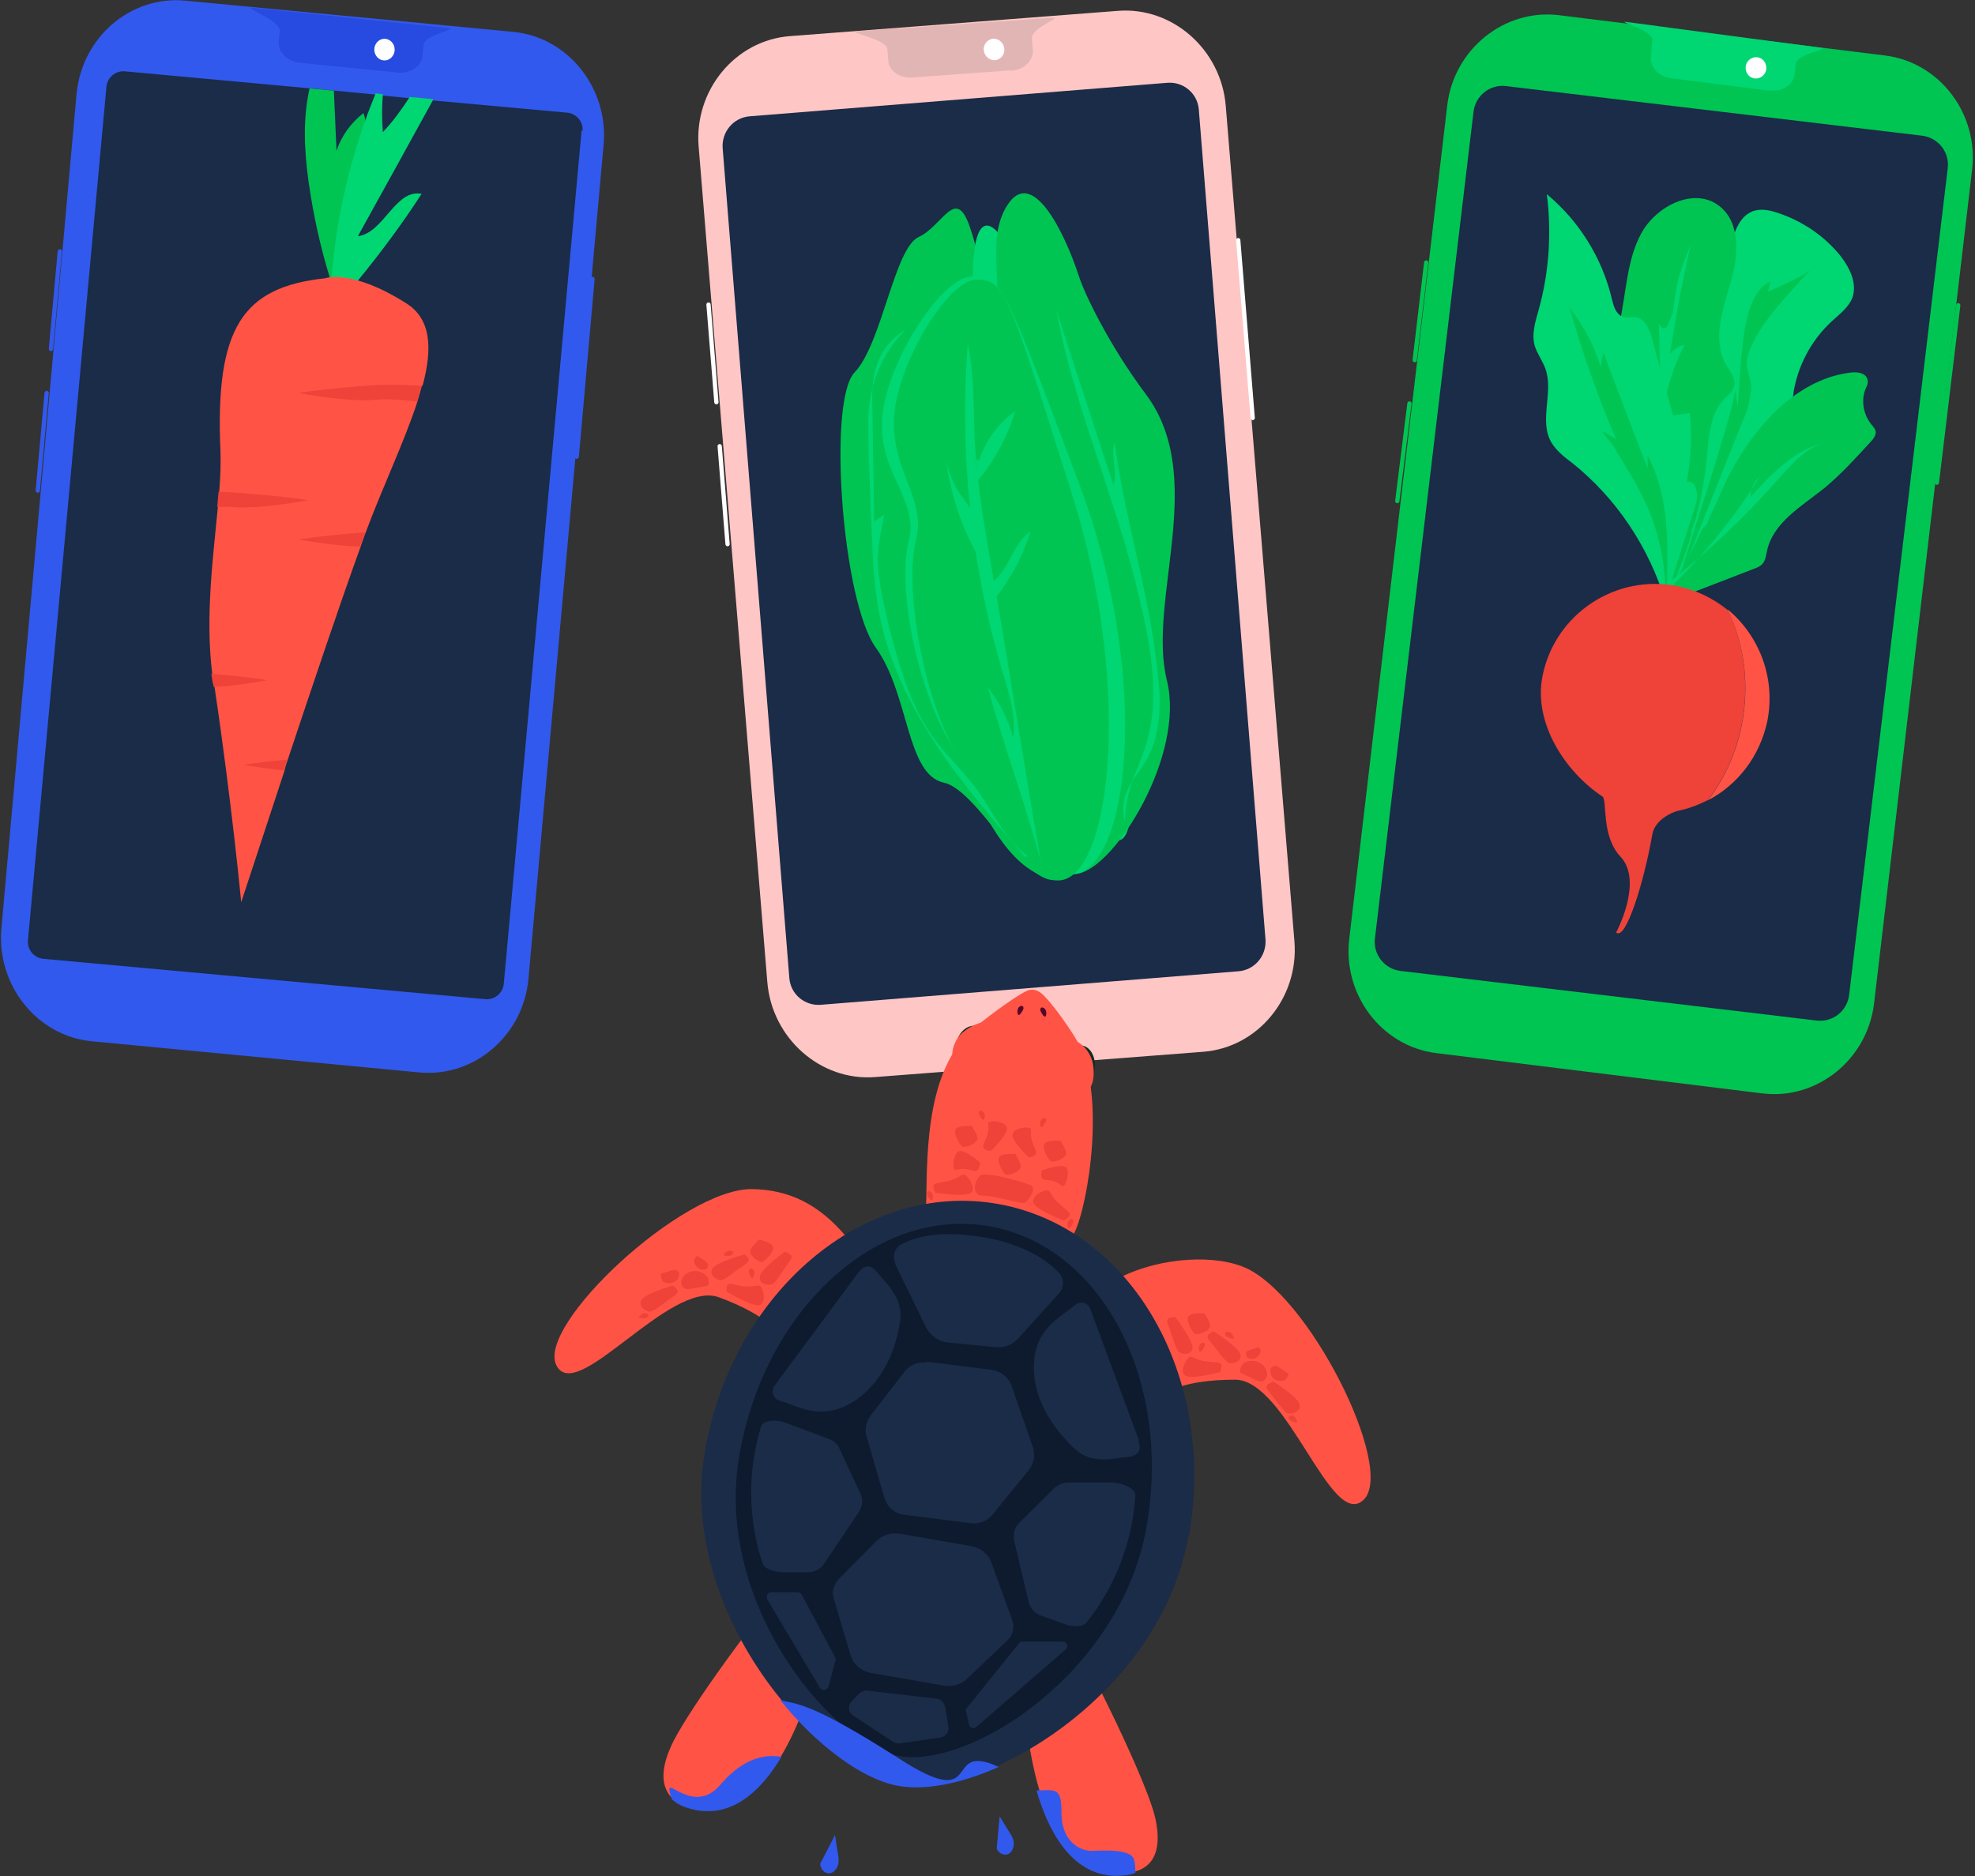
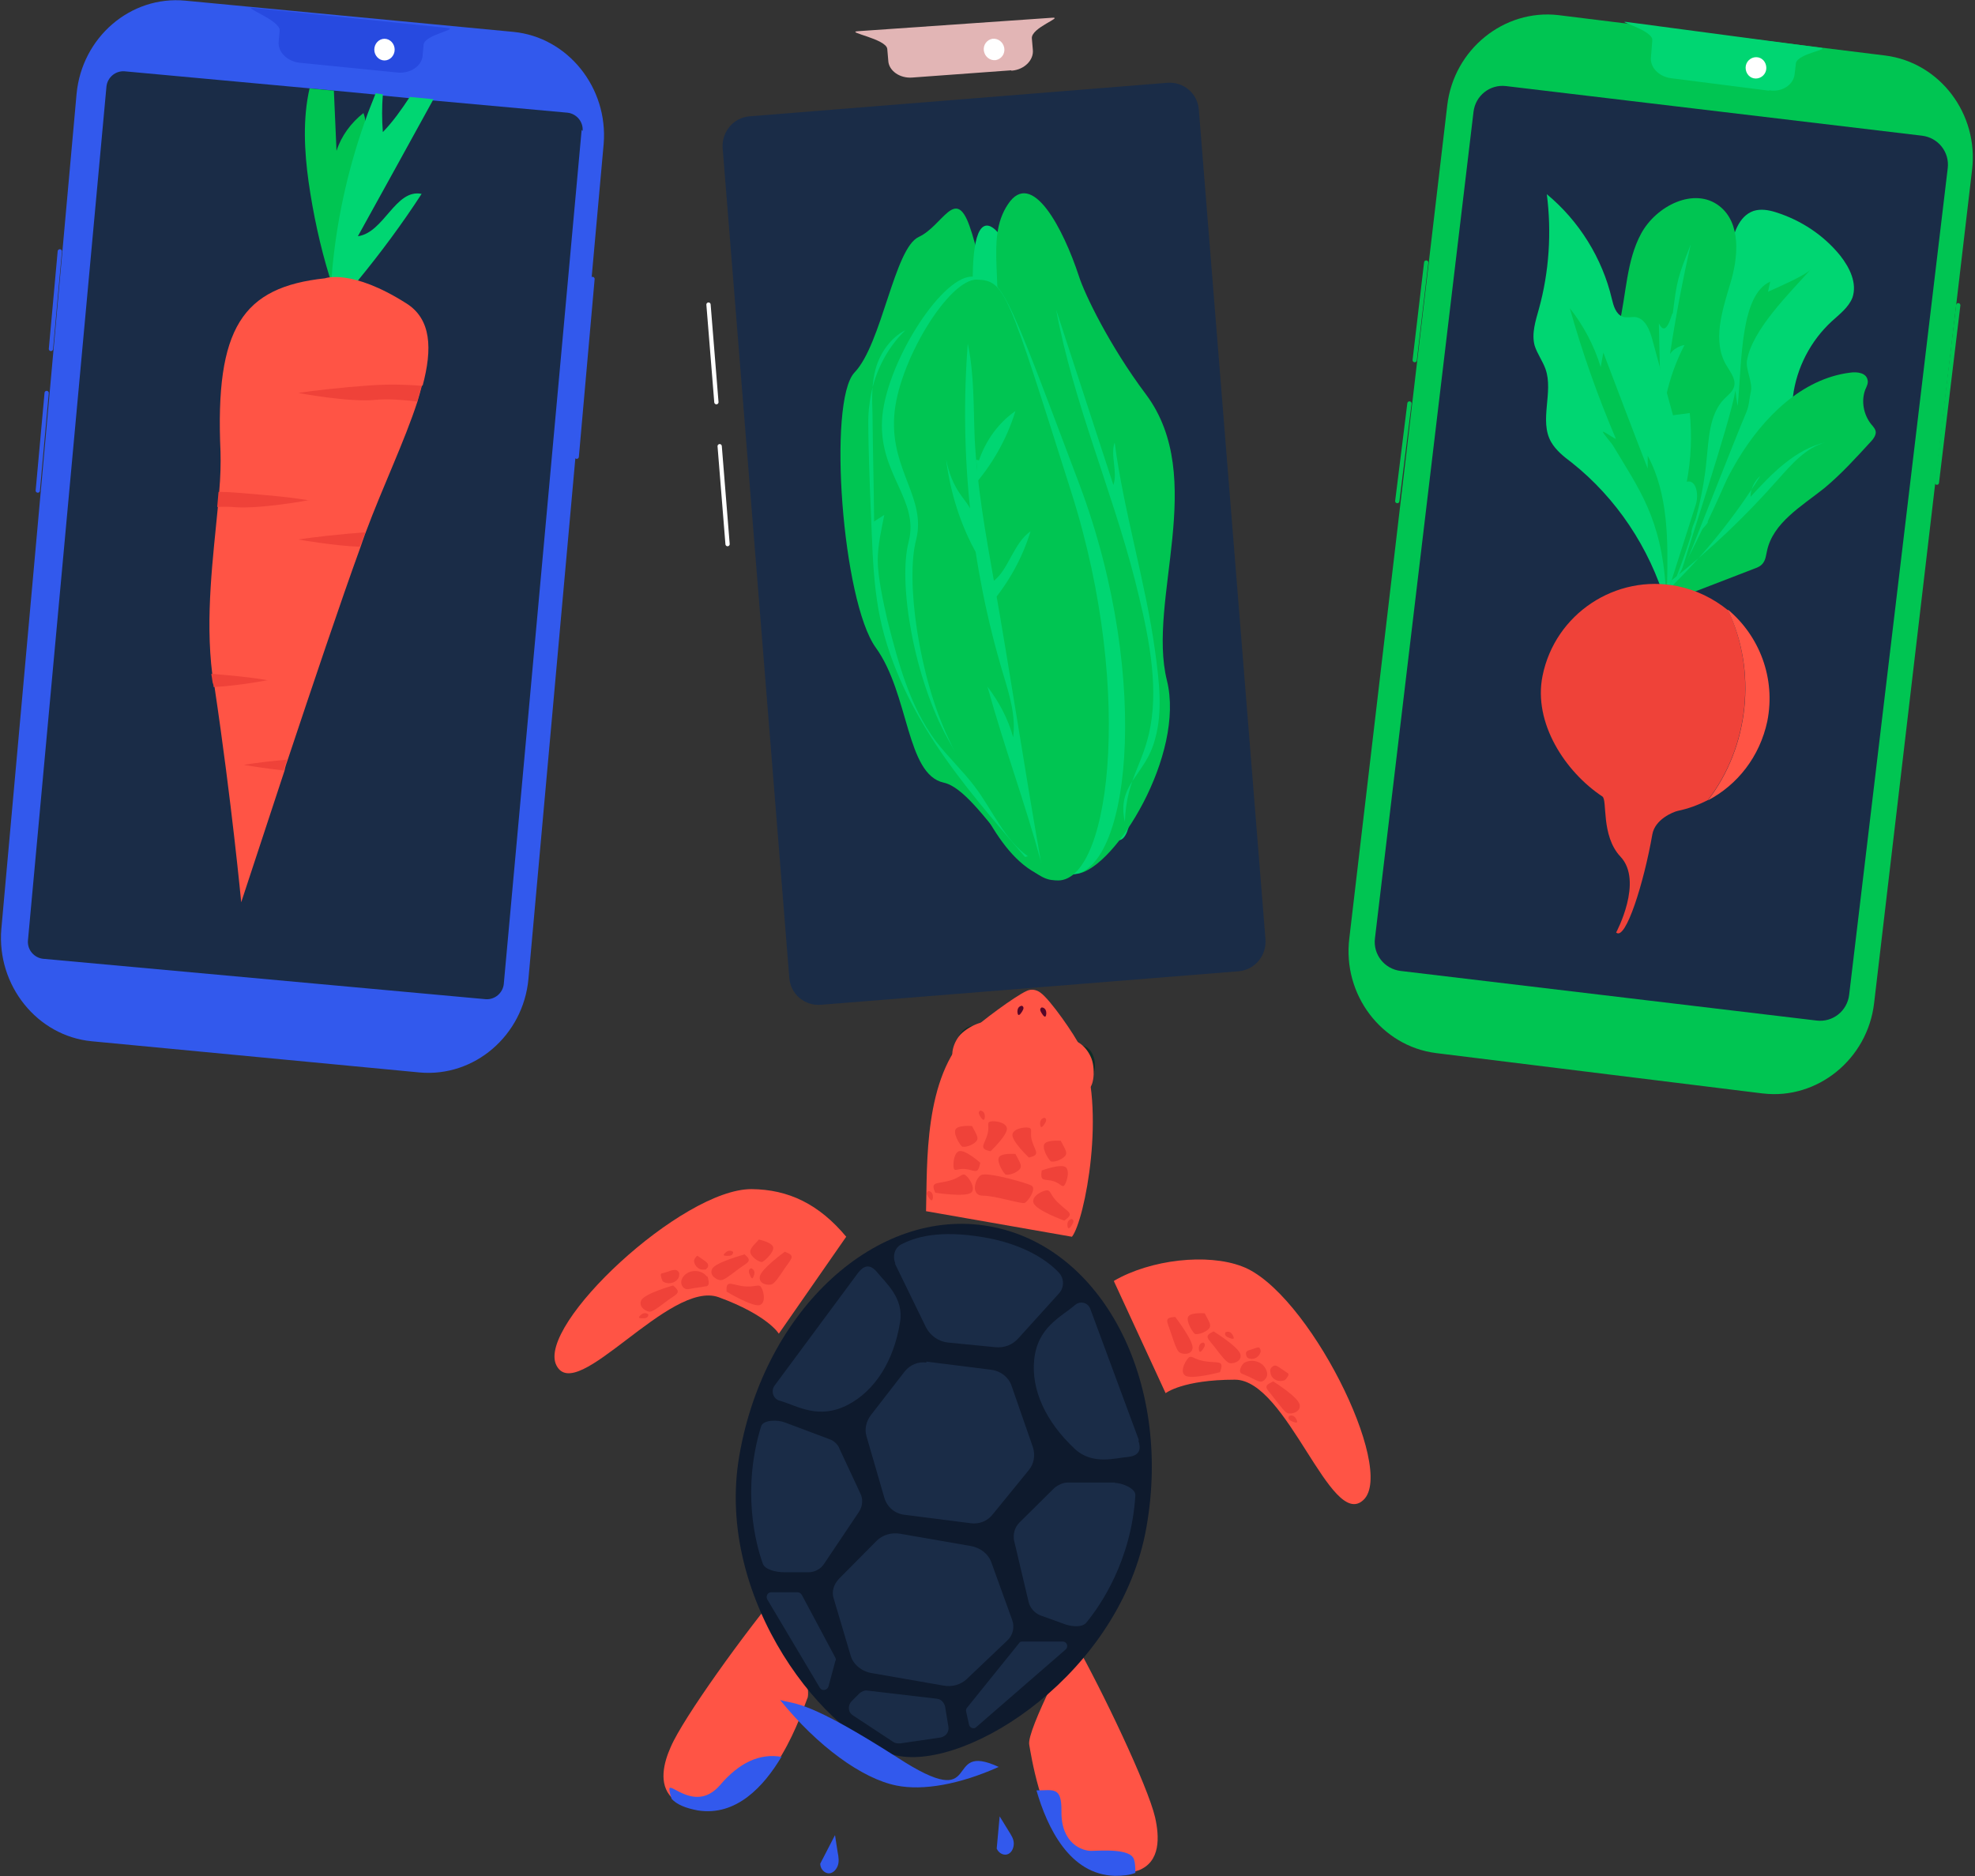
<svg xmlns="http://www.w3.org/2000/svg" id="Layer_1" data-name="Layer 1" version="1.1" viewBox="0 0 601 571">
  <rect x="0" y="0" width="601" height="571" fill="#333333" stroke="none" />
  <defs>
    <style>
      .cls-1 {
        fill: #1a2c47;
      }

      .cls-1, .cls-2, .cls-3, .cls-4, .cls-5, .cls-6, .cls-7, .cls-8, .cls-9, .cls-10, .cls-11, .cls-12, .cls-13 {
        stroke-width: 0px;
      }

      .cls-2 {
        fill: #ff5445;
      }

      .cls-3 {
        fill: #ef4239;
      }

      .cls-4 {
        fill: #3259ed;
      }

      .cls-5 {
        fill: #00c552;
      }

      .cls-14 {
        stroke: #3259ed;
      }

      .cls-14, .cls-15, .cls-16 {
        fill: none;
        stroke-linecap: round;
        stroke-miterlimit: 10;
        stroke-width: 1.3px;
      }

      .cls-6 {
        fill: #560628;
      }

      .cls-7 {
        fill: #0e1a2d;
      }

      .cls-15 {
        stroke: #00c552;
      }

      .cls-8 {
        fill: #102c25;
      }

      .cls-9 {
        fill: #e2b5b5;
      }

      .cls-16 {
        stroke: #fff;
      }

      .cls-10 {
        fill: #fff;
      }

      .cls-11 {
        fill: #00d672;
      }

      .cls-12 {
        fill: #274ae0;
      }

      .cls-13 {
        fill: #ffc6c6;
      }
    </style>
  </defs>
  <path class="cls-4" d="M127.7,326.4l-99.8-9.5c-16.6-1.6-28.9-17-27.5-34.1L23.3,28.6C24.9,11.4,39.7-1.4,56.4.2l99.8,9.5c16.6,1.6,28.9,17,27.5,34.1l-22.9,254.2c-1.6,17.1-16.4,29.9-33.1,28.4Z" />
  <path class="cls-14" d="M180.3,84.9l-4.8,54.1" />
  <path class="cls-14" d="M18.2,76.5l-2.7,29.7" />
  <path class="cls-14" d="M14.2,119.6l-2.7,29.7" />
  <path class="cls-12" d="M121.2,22.1l-30-3c-3.8-.4-6.7-3.3-6.4-6.4l.3-3.4c.3-3.1-11.8-7.3-8-6.9l59,6.1c3.8.4-6.9,2-7.2,5.1l-.3,3.4c-.3,3.1-3.7,5.4-7.5,5.1Z" />
  <path class="cls-10" d="M117,18.4c1.7,0,3.1-1.5,3.1-3.3s-1.4-3.3-3.1-3.3-3.1,1.5-3.1,3.3,1.4,3.3,3.1,3.3Z" />
-   <path class="cls-13" d="M366.2,320.1l-99.9,7.7c-16.6,1.3-31.4-11.8-32.8-28.9l-20.9-254.3c-1.4-17.1,11.1-32.3,27.7-33.6l99.9-7.7c16.6-1.3,31.4,11.8,32.8,28.9l20.9,254.3c1.4,17.1-11.1,32.3-27.7,33.6Z" />
-   <path class="cls-16" d="M376.8,73.1l4.4,54.1" />
  <path class="cls-16" d="M215.6,92.7l2.4,29.7" />
  <path class="cls-16" d="M219,135.8l2.4,29.8" />
  <path class="cls-9" d="M307.7,21.4l-30.1,2.2c-3.8.3-7.2-2.1-7.3-5.2l-.3-3.5c-.3-3.1-12.8-5.1-9-5.4l59.1-4.1c3.8-.3-6.4,3-6.1,6.3l.3,3.5c.3,3.1-2.6,6-6.4,6.3h-.1Z" />
  <path class="cls-10" d="M303,18.3c1.7-.3,2.9-1.9,2.6-3.7-.3-1.8-1.9-3-3.6-2.8-1.7.3-2.9,1.9-2.6,3.7.3,1.8,1.9,3,3.6,2.8Z" />
  <path class="cls-5" d="M536.5,332.8l-99.5-12.3c-16.6-2.1-28.5-17.8-26.4-34.9l29.8-253.5c2-17.1,17.3-29.4,33.8-27.5l99.5,12.3c16.6,2.1,28.5,17.8,26.4,34.9l-29.8,253.5c-2,17.1-17.3,29.4-33.7,27.5Z" />
  <path class="cls-15" d="M595.9,92.9l-6.5,54" />
  <path class="cls-15" d="M434,79.9l-3.5,29.7" />
  <path class="cls-15" d="M428.9,122.8l-3.7,29.7" />
  <path class="cls-11" d="M538.3,27.6l-29.8-3.8c-3.8-.5-6.5-3.4-6.1-6.5l.4-5c.4-3.1-11.6-6.1-7.7-5.6l58.7,7.8c3.8.5-6.9,1.7-7.3,4.8l-.4,3.4c-.4,3.1-3.8,5.4-7.6,4.8h-.1Z" />
  <path class="cls-10" d="M537.5,20.7c0-1.8-1.3-3.3-3.1-3.3-1.7,0-3.2,1.4-3.2,3.2,0,1.8,1.3,3.3,3.1,3.3,1.7,0,3.2-1.4,3.2-3.2Z" />
  <path class="cls-1" d="M355.2,25.2l-127.1,10.2c-4.9.4-8.5,4.7-8.2,9.6l20.3,252.7c.4,4.9,4.7,8.5,9.6,8.1l127.1-10.2c4.9-.4,8.5-4.7,8.2-9.6l-20.3-252.7c-.4-4.9-4.7-8.5-9.6-8.1Z" />
  <path class="cls-1" d="M177,39.5l-23.7,260c-.3,2.7-2.7,4.8-5.5,4.6l-134.7-12.3c-2.7-.3-4.8-2.7-4.6-5.5L32.4,26.3c.3-2.7,2.7-4.8,5.5-4.6l56.5,5.2,7.5.7,12.6,1.2,2.1.3,8.2.8,7.2.7,40.7,3.7c2.7.3,4.8,2.7,4.6,5.5h-.1Z" />
  <path class="cls-1" d="M584.9,41.3l-126.6-15.1c-4.9-.6-9.3,2.9-9.9,7.8l-30,251.6c-.6,4.9,2.9,9.3,7.8,9.9l126.6,15.1c4.9.6,9.3-2.9,9.9-7.8l30-251.6c.6-4.9-2.9-9.3-7.8-9.9Z" />
  <path class="cls-11" d="M505.2,196.8c6.8-40.3,14-80.5,21.3-120.7.9-4.7,2.5-10.3,7.1-11.9,2.2-.7,4.6-.3,6.8.4,7.6,2.4,14.5,6.9,19.6,13.2,2.9,3.7,5.2,8.4,3.7,12.8-1.2,3-3.9,5-6.3,7.2-6.4,5.9-10.7,14.1-11.8,22.9-.7,5.4-.4,11.2-3.8,15.3-2.7,3.1-7.2,4.3-9.7,7.6-4.2,5.4-1.4,13.9-5.1,19.6-2.2,3.5-6.4,5.2-9.9,7.5-8.2,5.4-13.2,15.3-12.8,25.1" />
  <path class="cls-5" d="M507.9,179.8c8.2-12.6,13.2-26.9,20.9-39.9,7.7-12.8,19.5-24.7,34.3-26.5,2.1-.3,4.8.1,5.2,2.2.3,1-.3,2.1-.7,3-1.3,3.5-.5,7.6,1.8,10.5.7.8,1.4,1.6,1.4,2.5s-.7,2-1.4,2.7c-4.6,5-9,9.9-14.3,14.3-6.9,5.5-15.6,10.5-17.4,19.1-.3,1.3-.4,2.7-1.3,3.8-.7.9-1.8,1.3-2.9,1.7-8.9,3.4-17.8,6.9-26.7,10.3" />
  <path class="cls-5" d="M506.3,190c.3-18.3-3.4-36.7-10.6-53.6-1-2.6-2.2-5.6-.8-8,.5-.8,1.3-1.4,1.7-2.4,1.3-2.9-2.1-5.5-3.9-8.1-3.8-5.4-1.4-12.7,0-19,2.2-9.4,2.2-19.5,6.7-27.8,4.6-8.5,16.2-14.3,23.8-8.4,6.7,5.2,5.8,15.6,3.3,23.7-2.4,8.1-5.5,17.4-1.2,24.7,1.2,2.1,3,4.2,2.4,6.5-.4,1.6-1.8,2.6-3,3.8-4.6,4.7-4.7,12.2-5.4,18.7-1.8,19.5-9.8,37.8-17.7,55.7" />
  <path class="cls-11" d="M506.2,177.1c.9-26.5-1-52.2-1.4-78.7,2.6,5.4,4.3-5.2,4.2-2.7,1.3-10.6,1.6-11.4,5.5-21.3-2.5,11-4.6,22.1-6.3,33.3,1-1.4,2.7-2.4,4.4-2.7-5.1,9.8-7.5,20.9-6.9,31.9" />
  <path class="cls-5" d="M500.7,185.7c0-.3-.1-.5-.3-.8-.7,2-1.3,3.9-2.1,5.9l2.2-5.1h.1Z" />
  <path class="cls-11" d="M506.9,183.4c-5-16.7-15-31.8-28.6-42.6-2.4-1.8-4.8-3.7-6.3-6.3-3.7-6.5.8-15.2-1.7-22.2-.9-2.5-2.5-4.6-3.3-7.1-1-3.7.3-7.6,1.3-11.2,3.1-11.2,3.9-23.3,2.4-34.9,9.8,8.1,16.9,19.5,19.8,31.9.5,2.1,1.2,4.6,3.3,5.4,1.3.4,2.6,0,3.9.1,3,.5,4.3,3.9,5.1,6.8,2.1,7.7,4.2,15.4,6.3,23.1,1.7-.3,3.4-.4,5.1-.7.7,6.9.4,14-.9,20.9,3-.7,3.7,4.2,2.7,7.1-3.7,11.6-7.5,23.3-11.1,34.9" />
  <path class="cls-5" d="M507.3,177.9c.3-13.3.4-27.5-5.9-39.2v3.9c-4.6-11.8-9-23.5-13.5-35.3-.3,1.4-.5,3-.8,4.4-2-6.5-5.2-12.6-9.4-17.9,3.8,13.5,8.5,26.8,14,39.7.1.4-3.5-2.2-3.9-2.1-.4.1,3,3.9,3.1,4.3,7.7,12.9,14.7,22,16,43.5" />
  <path class="cls-11" d="M519.6,158.8c5.2-10.9,9.9-22,13.9-33.3,3.9-11.4,3.9-11.2,5.2-17,1.3-5.8.4-12-1.2-18-1.6-6-4.2-1.3-3.5,1,1.4,5.9,2.4,11.4.9,17.3-1.4,5.9-3.3,11-5.1,16.3-3.8,10.9-8.2,21.4-13.3,31.9-5.1,10.5,2.1,4.1,3.3,1.8h-.1Z" />
  <path class="cls-5" d="M510.3,178.4c2.5-9,16.4-50.5,17.8-59.6.1,1,.4,3.7.7,4.7,1.3-13.9.8-33.7,9.9-37.8-.3,1-.4,2.1-.7,3.1,2.2-1,11.5-5,13-6.8-6.3,7.1-17.9,18.4-19.4,27.8-.4,2.6,1.8,6.7,1.2,9.3-.5,2.2-.5,4.3-1.4,6.4-3.3,7.7-17.9,45.2-21.2,53" />
  <path class="cls-11" d="M507.7,179.4c10.7-10.3,20.1-22,28-34.6-1.8,1.6-3,3.9-3,6.4,6.5-7.1,13.6-14.5,22.9-16.6-6.1,1.6-10.5,6.8-14.7,11.5-9.8,11.1-20.5,21.3-32.2,30.5" />
  <path class="cls-3" d="M525.8,185.7c-4.3-3.5-9.5-6.1-15.3-7.3-18.8-3.8-37.3,8.4-41.1,27.3-2.9,14.3,6.9,29.2,18.2,36.7,1.6,1-.5,11.9,5.5,18.3,7.1,7.5-1.3,23.1-1.3,23.1,2.9,2.7,8.5-15.4,11-29.8.8-4.7,6.4-6.9,7.7-7.2,3.3-.7,6.3-1.8,9.2-3.3,12.6-16.3,14.9-39.5,6.1-57.9Z" />
  <path class="cls-2" d="M525.8,185.7c8.9,18.4,6.5,41.6-6.1,57.9,9-4.7,15.8-13.3,18.1-24.1,2.6-13.1-2.4-25.9-11.9-33.9Z" />
  <path class="cls-8" d="M328.9,330.2c2.4,0,4.3-2.7,4.3-6s-1.9-6-4.3-6-4.3,2.7-4.3,6,1.9,6,4.3,6Z" />
  <path class="cls-8" d="M299.4,319.4c1.3-2.8.7-5.9-1.5-6.9-2.2-1-5,.4-6.3,3.2-1.3,2.8-.7,5.9,1.5,6.9,2.2,1,5-.4,6.3-3.2Z" />
  <path class="cls-2" d="M281.8,368.6c.4-14.3-.8-40.8,13.1-54.3,3.4-3.3,14.1-11.2,17.5-12.7,1.4-.7,3-.4,4.2.5,3,2.1,10.6,13.1,12.2,16.6,8,18.4,1.3,52.8-2.6,57.7l-44.5-7.8h.1Z" />
  <path class="cls-2" d="M257.6,376.5c-8.4-10.1-17.7-14.5-28.9-14.6-21.1-.1-65.5,41.4-59.4,53.6,6.1,12.3,34.4-26.1,49.4-20.7,15,5.5,18.3,11.1,18.3,11.1l20.5-29.5h0Z" />
  <path class="cls-2" d="M339,389.8c11.2-6.5,28.4-8.4,38.9-4.4,19.9,7.3,47.1,61.7,37,71.1-9.9,9.4-23.2-36.6-39.1-36.6s-21.1,4.1-21.1,4.1l-15.7-34h0Z" />
  <path class="cls-2" d="M245.7,516.8c-.8,2-3.3,9.7-7.8,17.3-5.5,9.3-13.9,18.3-25.5,16.5-3.8-.7-6.4-1.8-8-3.5-4.1-4.2-2.4-10.7-.3-15.4,3.8-8.9,22.8-35.2,33.9-48.4,0,0,9.4,29.4,7.7,33.6Z" />
  <path class="cls-2" d="M346.2,569.3c-1.7.7-3.8.9-6.3.9-13.7-.4-20.5-14.6-23.8-26-1.8-6.3-2.6-11.5-2.9-13.2-.9-4.4,13.7-31.6,13.7-31.6,8.5,15,22.4,44.2,24.6,53.7,1.3,5.8,1.8,13.6-5.2,16.2h-.1Z" />
-   <path class="cls-1" d="M361.6,467.6c-5.8,33.2-33,58.4-57.8,69.7-11.6,5.2-22.9,7.3-31.1,5.6-10.3-2.1-23.8-11.8-35.3-26-15.7-19.3-27.7-47.1-22.9-75.2,8.5-48.6,48.4-82.4,89.1-75.3,40.7,7.2,66.7,52.4,58.2,101.1h-.1Z" />
  <path class="cls-7" d="M348.9,464.6c-7.7,44.5-54.2,74.3-76,69.7-20.5-4.3-55.7-46.9-47.9-91.4,7.7-44.5,41.9-75.7,76-69.7,34.3,6,55.7,46.9,47.9,91.4Z" />
  <path class="cls-1" d="M272.5,384.6c-1-2.2-.3-5,2-6,5.1-2.6,13.1-4.4,27.2-1.6,11.2,2.4,17.5,7.1,20.5,10.3,1.7,1.8,1.7,4.6,0,6.4l-12.3,13.6c-1.8,2-4.3,3-7.1,2.7l-14.3-1.4c-2.9-.3-5.4-2.1-6.7-4.6l-9.5-19.5h.1Z" />
  <path class="cls-1" d="M261.1,387.4l-25.4,34.3c-1.2,1.7-.4,4.1,1.6,4.6,5.5,1.6,11.8,5.9,20.8,1.2,8-4.2,13.9-13.1,15.8-25.2,1.2-7.2-4.4-11.9-6.9-15-2.5-3.1-4.4-1.8-5.9.1h0Z" />
  <path class="cls-1" d="M346.6,438.4l-14.8-40c-.7-2-3.1-2.6-4.7-1.2-4.3,3.7-11.4,6.7-12.4,16.7-.9,9,3.4,18.7,12.4,27.1,5.4,5,12.4,2.7,16.2,2.4,3.8-.4,3.9-2.7,3.1-5h.1Z" />
  <path class="cls-1" d="M281.9,414.4l19.9,2.5c2.7.4,5.1,2.2,6,4.8l6.5,18.7c.8,2.4.4,5.1-1.3,7.1l-11,13.5c-1.6,2-4.1,2.9-6.5,2.6l-20.4-2.6c-2.9-.4-5.2-2.4-6-5.2l-5.4-18.6c-.7-2.2-.1-4.7,1.3-6.5l10.3-13.3c1.6-2,4.1-3.1,6.7-2.7h-.1Z" />
  <path class="cls-1" d="M274,466.8l21.3,3.7c3,.5,5.4,2.4,6.3,4.8l6.4,17.7c.8,2.2.3,4.7-1.6,6.4l-12.2,11.6c-1.8,1.7-4.4,2.5-7.1,2l-21.8-3.8c-3.1-.5-5.6-2.6-6.4-5.2l-5.2-17.5c-.7-2.1,0-4.3,1.6-6l11.5-11.6c1.7-1.7,4.4-2.6,7.2-2.1h0Z" />
  <path class="cls-1" d="M238.8,432.9l13.6,5.1c1.4.5,2.6,1.6,3.1,3l6.3,13.5c.9,1.8.7,3.9-.4,5.6l-10.6,15.8c-1,1.6-2.9,2.6-4.7,2.6h-7.6c-2.1,0-5.8-.7-6.4-2.7-2.2-6.1-6.4-22.4-.5-41.7.7-2.1,5.2-2,7.2-1.2Z" />
  <path class="cls-1" d="M339.4,451.2h-14.5c-1.4,0-2.9.7-4.1,1.7l-10.6,10.5c-1.4,1.4-2,3.5-1.6,5.5l4.4,18.6c.4,1.8,1.8,3.4,3.5,4.1l7.2,2.6c2,.8,5.6,1.3,6.9-.4,4.2-5.1,13.7-18.8,14.9-38.8,0-2.1-4.2-3.7-6.3-3.7Z" />
  <path class="cls-1" d="M235,484.6h7.7c.5,0,1,.3,1.3.8l10.2,19.1c.1.3.3.7,0,1l-2.1,7.8c-.4,1.2-2,1.4-2.6.4l-16-26.9c-.5-.9,0-2.2,1.2-2.2h.3Z" />
  <path class="cls-1" d="M259.2,517.7l2.4-2.4c.7-.5,1.4-.9,2.2-.8l21.3,2.5c1.3.1,2.2,1.2,2.5,2.4l1,6.1c.3,1.6-.8,3-2.4,3.3l-12.3,1.8c-.7,0-1.4,0-2-.4l-12.3-8.1c-1.6-1-1.7-3.1-.4-4.4h-.1Z" />
  <path class="cls-1" d="M323.5,499.6h-12.4c-.4,0-.8.1-1,.5l-15.8,19.6c-.3.3-.4.8-.3,1.2l.9,4.1c.3.9,1.4,1.3,2.1.7l27.3-23.7c.9-.8.4-2.4-.9-2.4h.1Z" />
  <path class="cls-3" d="M298.3,338c-.7.4-.5,1,0,1.8.5.8,1.3,1.8,1.4,0,0-1.8-1.4-1.8-1.4-1.8Z" />
  <path class="cls-6" d="M317,306.6c-.7.4-.5,1,0,1.8.5.8,1.3,1.8,1.4,0,0-1.8-1.4-1.8-1.4-1.8Z" />
  <path class="cls-3" d="M282.5,362.5c-.7.4-.5,1,0,1.8.5.8,1.3,1.8,1.4,0,0-1.8-1.4-1.8-1.4-1.8Z" />
  <path class="cls-3" d="M317.9,340.2c.7.4.5,1,0,1.8-.5.8-1.3,1.8-1.4,0,0-1.8,1.4-1.8,1.4-1.8Z" />
  <path class="cls-6" d="M311,306.1c.7.4.5,1,0,1.8-.5.8-1.3,1.8-1.4,0,0-1.8,1.4-1.8,1.4-1.8Z" />
  <path class="cls-3" d="M366.2,408.6c.7.4.5,1,0,1.8-.5.8-1.3,1.8-1.4,0,0-1.8,1.4-1.8,1.4-1.8Z" />
  <path class="cls-3" d="M372.9,405.5c-.3.7,0,1.2,1,1.6,1,.4,2.1.8,1.2-.8-.9-1.6-2.2-.8-2.2-.8Z" />
  <path class="cls-3" d="M392.2,431c-.3.7,0,1.2,1,1.6,1,.4,2.1.8,1.2-.8-.9-1.6-2.2-.8-2.2-.8Z" />
  <path class="cls-3" d="M228.6,386c-.7.1-.9.9-.5,1.8.4.9.8,2.1,1.3.4.7-1.7-.8-2.2-.8-2.2Z" />
  <path class="cls-3" d="M223.1,381c0,.7-.4,1.2-1.4,1.2s-2.2.1-.9-1c1.3-1.2,2.4-.1,2.4-.1Z" />
  <path class="cls-3" d="M197.3,400c0,.7-.4,1.2-1.4,1.2s-2.2.1-.9-1c1.3-1.2,2.4-.1,2.4-.1Z" />
  <path class="cls-3" d="M326.2,371c.7.4.5,1,0,1.8-.5.8-1.3,1.8-1.4,0,0-1.8,1.4-1.8,1.4-1.8Z" />
  <path class="cls-3" d="M284.6,363s9,1.4,10.9,0c1.7-1.4-1-5.2-2-5.5-.9-.3-1.7,1.2-5.2,2-3.7.8-5.1.3-3.7,3.5Z" />
  <path class="cls-3" d="M371.3,417.6s-8.9,2.4-10.7,1c-1.8-1.3.5-5.2,1.4-5.6.9-.4,1.7,1,5.4,1.4,3.7.4,5.1-.3,3.9,3.1Z" />
  <path class="cls-3" d="M298.2,353.8s-4.7-4.2-6.5-3.4c-1.7.8-1.8,5-1.3,5.5.5.5,1.6-.5,4.1,0,2.5.5,3.1,1.4,3.8-2h0Z" />
  <path class="cls-3" d="M317.1,356.2s5.9-2.2,7.3-.9c1.3,1.3,0,5.2-.7,5.6-.7.4-1.2-1-3.8-1.6-2.5-.4-3.4.1-2.9-3.1Z" />
  <path class="cls-3" d="M366.6,399.7s-4.6-.4-5.1,1.2c-.5,1.6,1.7,5,2.2,5.1.5.1,2.1,0,3.7-1.2,1.6-1.2.7-2.2-.8-5.1Z" />
  <path class="cls-3" d="M309,351.2s-4.6-.4-5.1,1.2c-.5,1.6,1.7,5,2.2,5.1.5.1,2.1,0,3.7-1.2,1.6-1.2.7-2.2-.8-5.1Z" />
  <path class="cls-3" d="M295.8,342.7s-4.6-.4-5.1,1.2c-.5,1.7,1.7,5,2.2,5.1.5.1,2.1,0,3.7-1.2,1.6-1.2.7-2.2-.8-5.1Z" />
  <path class="cls-3" d="M322.8,347.2s-4.6-.4-5.1,1.2c-.5,1.7,1.7,5,2.2,5.1.5.1,2.1,0,3.7-1.2,1.6-1.2.7-2.2-.8-5.1Z" />
  <path class="cls-3" d="M357.7,400.9s5.6,7.3,5.2,9.5c-.4,2.2-3.5,1.8-4.2,1-.7-.8-1.2-2.2-2.4-5.8s-2.2-4.6,1.3-4.8Z" />
  <path class="cls-3" d="M387.4,420.4s7.8,4.8,8.1,7.2c.4,2.2-2.7,2.9-3.7,2.5-.9-.4-1.8-1.7-4.1-4.6-2.2-3-3.7-3.5-.4-5h0Z" />
  <path class="cls-3" d="M369.3,405.2s7.8,4.8,8.2,7.1c.4,2.2-2.6,2.9-3.5,2.5-.9-.4-2-1.7-4.2-4.6s-3.7-3.5-.5-5Z" />
  <path class="cls-3" d="M323.9,371.5s-8.6-3.1-9.4-5.4c-.8-2.2,3.4-4.1,4.4-3.8,1,.3.8,1.8,3.7,4.3,2.7,2.5,4.3,2.7,1.4,4.8h-.1Z" />
  <path class="cls-3" d="M313.1,352.3s-5.4-5.1-5-7.1c.4-2,4.7-2.4,5.4-1.8s-.3,1.8.8,4.6c1,2.7,2.1,3.5-1.2,4.3Z" />
  <path class="cls-3" d="M301.4,350.4s5.4-5.1,5-7.1c-.4-2-4.7-2.4-5.4-1.8-.7.5.3,1.8-.8,4.6-1,2.7-2.1,3.5,1.2,4.3Z" />
  <path class="cls-3" d="M298.6,357.6c2-1,14.5,2.6,15.4,3.3,1.4,1-1.2,4.8-2.2,5.2-1,.4-8.9-2.2-12.7-2.2s-2.5-5.2-.5-6.3Z" />
  <path class="cls-3" d="M378.4,414.9c2.1-1.4,5.4-.8,6.7,1.6.4.7.7,1.6.4,2.4-.3.8-.9,1.4-1.7,1.6-.7,0-1.2-.3-1.7-.5-1.3-.7-2.6-1.3-3.9-1.8-.3-.1-.7-.3-.8-.7-.3-.5.5-2.2,1-2.5Z" />
  <path class="cls-3" d="M391,420c-1.6.8-3.8,0-4.3-1.8-.1-.5-.3-1.2,0-1.7.3-.5.8-.9,1.3-.9s.8.3,1.2.5c.8.5,1.7,1.2,2.5,1.7.1,0,.4.3.4.5,0,.4-.7,1.4-1,1.6" />
  <path class="cls-3" d="M383.6,411.4c-.3,1.4-1.8,2.5-3.3,2.1-.4,0-.9-.4-1-.8s-.3-.9,0-1.3c.3-.3.5-.4.9-.5.8-.3,1.6-.5,2.4-.8h.5c.3,0,.7,1.2.5,1.4" />
  <path class="cls-3" d="M221.1,393.1s7.8,4.7,10.1,4.1c2.2-.8,1-5.2.1-5.8-.9-.5-2,.5-5.6,0-3.7-.7-4.8-1.7-4.6,1.8h0Z" />
  <path class="cls-3" d="M230.7,377.2s4.6.9,4.6,2.6-3,4.3-3.5,4.3-2.1-.7-3.1-2.1c-1-1.4,0-2.4,2.2-4.7h-.1Z" />
  <path class="cls-3" d="M238.9,380.9s-7.5,5.4-7.7,7.7c-.3,2.4,2.9,2.7,3.8,2.2.9-.5,1.8-1.8,3.8-4.8,2.1-3.1,3.4-3.8.1-5h0Z" />
  <path class="cls-3" d="M204.9,391.2s-8.9,2.5-9.8,4.6c-.9,2.1,1.8,3.5,2.7,3.4.9-.1,2.2-1,5.2-3.3,3-2.2,4.6-2.4,1.8-4.7Z" />
  <path class="cls-3" d="M226.5,381.8s-8.9,2.4-9.8,4.4c-1,2.1,1.7,3.5,2.7,3.4,1-.1,2.2-1,5.2-3.3,3-2.2,4.6-2.4,1.8-4.7h0Z" />
  <path class="cls-3" d="M215.1,388.5c-1.6-2.1-5-2.2-6.8-.4-.5.5-1,1.3-1,2.1s.4,1.7,1.2,2c.5.3,1.2.1,1.8,0,1.4-.3,2.9-.4,4.3-.7.3,0,.7,0,.9-.4.4-.4,0-2.4-.3-2.7" />
  <path class="cls-3" d="M201.5,389.8c1.3,1.2,3.7.9,4.7-.5.4-.4.5-1,.5-1.6s-.5-1-1-1.2c-.4,0-.8,0-1.2.1-.9.3-2,.7-2.9.9-.3,0-.4.1-.5.4-.1.4.3,1.6.5,1.8" />
  <path class="cls-3" d="M211.2,383.5c-.1,1.4,1.2,2.9,2.6,2.9s.9-.1,1.3-.4c.4-.3.5-.8.3-1.3-.1-.3-.4-.5-.7-.8-.7-.5-1.3-.9-2-1.4-.1,0-.3-.3-.5-.3s-.9.9-.9,1.2" />
  <path class="cls-2" d="M330.9,331.4c2,0,2.6-6.5,1-9.8-1.7-3.8-5.4-5.8-5.8-4.2-.4,1.6,2.7,14,4.7,14Z" />
  <path class="cls-2" d="M301,311.6c-.9-1.7-6.9.9-9.2,3.8-2.5,3.3-2.5,7.5-.9,7.1,1.6-.4,11-9.2,10.1-10.9Z" />
  <path class="cls-4" d="M345.5,570c-1.7.7-3.8.9-6.3.9-13.7-.4-20.5-14.6-23.8-26,5.2,0,7.7-1.3,7.6,6.4-.1,9.9,6.4,12,9,12s12.2-.9,13.1,2.7c.3.9.4,2.2.4,3.9Z" />
  <path class="cls-4" d="M237.9,534.5c-5.5,9.3-13.9,18.3-25.5,16.5-3.8-.7-6.4-1.8-8-3.5-.7-2-.9-3.4-.5-3.4,1.4-.3,8.5,6.9,15.2-.8,5.8-6.8,12-9.8,18.8-8.6h0Z" />
  <path class="cls-4" d="M303.8,537.8c-11.6,5.2-22.9,7.3-31.1,5.6-10.3-2.1-23.8-11.8-35.3-26h.1c4.8,1.4,8.2,0,35.6,17.5,27.2,17.7,13.2-5.4,30.9,2.9h-.1Z" />
  <path class="cls-4" d="M303.3,562.6c.5,1.2,1.8,2.1,3.1,1.8,1.3-.3,2.1-1.8,2.1-3.3s-.8-2.6-1.6-3.9c-.9-1.4-1.8-3-2.7-4.4" />
  <path class="cls-4" d="M249.6,567.2c0,1.3.9,2.6,2.2,2.9,1.4.3,2.6-.9,3.1-2.2.5-1.3.3-2.7,0-4.2-.3-1.7-.5-3.4-.8-5.2" />
  <path class="cls-5" d="M295,68.7c-4.3-12-8.1,0-15.4,3.4-7.5,3.4-11.2,32.6-19.6,41.3-8.2,8.8-3.7,69.6,6.5,83.7,10.2,14.1,9.2,38.6,20.7,41.1,11.5,2.5,26.8,37.4,37.5,28.1,10.6-9.3-21.8-176.1-29.7-197.6Z" />
  <path class="cls-11" d="M340.7,255.7c7.3-1.6,4-44.7-7.2-96.4-11.3-51.6-26.3-92.2-33.6-90.6-7.3,1.6-4,44.7,7.2,96.4,11.3,51.6,26.3,92.2,33.6,90.6Z" />
  <path class="cls-5" d="M302.1,104.4c4.1-17.3-2.6-31.4,4.6-42.2,7.3-11.1,16.9,7.5,21.6,21.8,1.7,5.4,9.3,21.2,20.4,36,19,25.4.3,62.6,6.4,87.1,5.6,22.6-15.7,56.9-27.1,58.8-11.4,2-25.9-161.6-25.9-161.6h0Z" />
-   <path class="cls-11" d="M324.7,266.1c18.7,2.5,26.4-58.3,3.8-118.6-22.8-60.4-23.4-63.7-33-63.3-9.5.4-26.3,27.2-27.1,43.8-.8,16.5,11.4,24.2,8.1,36.9-3.3,12.7,1.7,41.7,12,60.1,10.3,18.3,19.1,38.8,36.2,41.1h-.1Z" />
+   <path class="cls-11" d="M324.7,266.1c18.7,2.5,26.4-58.3,3.8-118.6-22.8-60.4-23.4-63.7-33-63.3-9.5.4-26.3,27.2-27.1,43.8-.8,16.5,11.4,24.2,8.1,36.9-3.3,12.7,1.7,41.7,12,60.1,10.3,18.3,19.1,38.8,36.2,41.1h-.1" />
  <path class="cls-5" d="M320.5,267.8c16.9,3.7,25.1-56.2,5.6-117.7-19.5-61.4-20.1-64.7-28.8-65-8.6-.3-24.3,25.5-25.2,41.8-1,16.3,9.8,24.7,6.7,37.3-3.3,12.4.8,41.6,9.8,60.5,9,19,16.6,39.7,32,43h-.1Z" />
  <path class="cls-11" d="M316.9,262.7c-5.2-19.1-11.1-34.6-16.4-53.7,3.5,4.6,6.3,9.8,7.8,15.4.9-6.5-1.2-13.2-3.1-19.5-9.7-32.4-13.3-66.7-10.7-100.3,2,9.4,1.7,19.2,2.1,28.8.7,14.5,3.3,28.9,5.8,43.1,5.1,28.9,9.3,57.1,14.4,86" />
  <path class="cls-11" d="M297.9,140.1c2.1-6.1,6-11.5,11.1-15-2.7,8.8-7.3,16.7-13.2,23.3,1.3-2.5,1.8-5.6,1.2-8.5" />
  <path class="cls-11" d="M302.5,176.7c4.4-3.4,6-11.5,11.1-15-2.7,8.8-7.3,16.7-13.2,23.3,1.3-2.5,1.8-5.6,1.2-8.5" />
  <path class="cls-11" d="M296.7,159.2c-.9-7.2-6.3-7.2-8.8-19.4,1.3,10.2,4.4,20.1,9.4,28.9-.9-3.1-.8-6.5.4-9.5" />
  <path class="cls-11" d="M342.3,250.2c.5-14.3,6.4-17.8,8.2-31.8,1.7-13.5-1.8-28.6-5.2-42.1-7.1-27.6-18.7-54-23.9-82,5.8,17.8,11.6,35.6,17.4,53.3,1.4-3.8-1-9.2.4-12.9,2.7,20.7,9.5,42.9,12.3,63.5,1.2,8.9,2.4,18.2,0,26.7-2.9,11.2-11.8,13.6-9.2,25.2Z" />
  <path class="cls-11" d="M311.9,260.8c-9.5-11.1-19.2-22.2-27.3-34.5-8.1-12.4-14.7-26.1-17.3-40.9-1.3-7.5-1.7-14.9-2-22.5-.4-9.4-.8-18.8-1-28.2,0-3.9-.3-7.8.3-11.8,1-8.6,5-16.7,10.9-22.4-4.3,2.2-7.6,6.7-9,11.6-1.2,4.3-1.2,8.9-1,13.5.1,11,.4,22.1.5,33.1,1-.7,2.1-1.3,3.1-2-.9,4.6-2,9.2-2,13.9s1.6,12.4,3,18.4c3.3,12.9,6.8,26.1,14.7,36.6,3.7,4.8,8.2,9,11.9,13.9,5.4,7.2,9,16.1,16.1,21.1" />
  <path class="cls-5" d="M94.2,26.9c-2.1,9.2-1.6,19.1-.3,28.4,1.4,9.8,3.5,19.6,6.4,29l.4.4,2.2,2v-2.4c0-13.6,3.9-26.8,7.3-40,.7-2.6,1.3-5.2.9-7.8,0-.8-.3-1.4-.5-2.1-3.8,3-6.7,6.9-8.2,11.5-.3-6.1-.5-12.2-.8-18.3l-7.5-.7Z" />
  <path class="cls-11" d="M99.9,95.5c.1-.1.3-.3.4-.5v.9l-.4-.5h0Z" />
  <path class="cls-11" d="M114.2,28.7c-1,2.6-2.1,5.2-3,7.8-5.5,15.4-9,31.5-10.3,47.9v.4c-.3,3.4-.5,6.9-.5,10.3,2.9-3.1,5.8-6.4,8.5-9.7,6.9-8.4,13.5-17.3,19.4-26.4-8-1.6-11.4,11.8-19.4,12.9,7.7-13.9,15.3-27.7,23-41.7l-7.2-.7c-2.5,3.8-5.1,7.5-8.2,10.7-.3-3.8-.3-7.6,0-11.5l-2.1-.3h-.1Z" />
  <path class="cls-2" d="M128.4,117.3c-.4,1.6-.9,3.3-1.4,5-3.9,12-10.6,26-15.7,39.7,0,.3-.3.5-.3.8-.4,1.2-.9,2.4-1.3,3.7-6,16.5-14.7,42.4-22.1,64.6-.4,1.2-.8,2.2-1,3.4-7.3,22.2-13.2,40.1-13.2,40.1,0,0-2.9-30.6-8.1-65.4,0-.5-.1-.9-.3-1.4-.1-.9-.3-1.8-.4-2.6-2.2-17.5.3-36,1.7-50.9.1-1.6.3-3,.4-4.6.4-4.6.5-8.6.4-12.2-1.7-37.8,6.7-50.1,31.8-52.8,0,0,8-3,24.7,7.6,7.7,4.8,8,13.9,5,25.1h-.1Z" />
  <path class="cls-3" d="M126.9,122.2c-4.2-.5-9-.9-12.7-.5-8,.8-23.4-2.1-23.4-2.1,0,0,4.6-.8,15.4-1.8,9.2-.8,13.2-1,22.1-.4l-1.4,5h0Z" />
  <path class="cls-3" d="M109.5,166.4c-8.1-.3-18.7-2.2-18.7-2.2,0,0,4.6-.8,15.4-1.8,1.8-.1,3.4-.3,5-.4l-1.7,4.4Z" />
  <path class="cls-3" d="M87.4,231.1c-.4,1.2-.8,2.2-1,3.4-6.3-.7-12.2-1.7-12.2-1.7,0,0,3.9-.8,13.2-1.6h0Z" />
  <path class="cls-3" d="M94.1,152.2s-15.4,2.9-23.4,2.1c-1.4-.1-3-.1-4.6,0,.1-1.6.3-3,.4-4.6,3.7,0,7.2.4,12.2.8,10.9.9,15.4,1.8,15.4,1.8h0Z" />
  <path class="cls-3" d="M81.5,207s-8.8,1.7-16.5,2.1c0-.5-.1-.9-.3-1.4-.1-.9-.3-1.8-.4-2.6.5,0,1,0,1.6.1,10.9.9,15.4,1.8,15.4,1.8h.1Z" />
</svg>